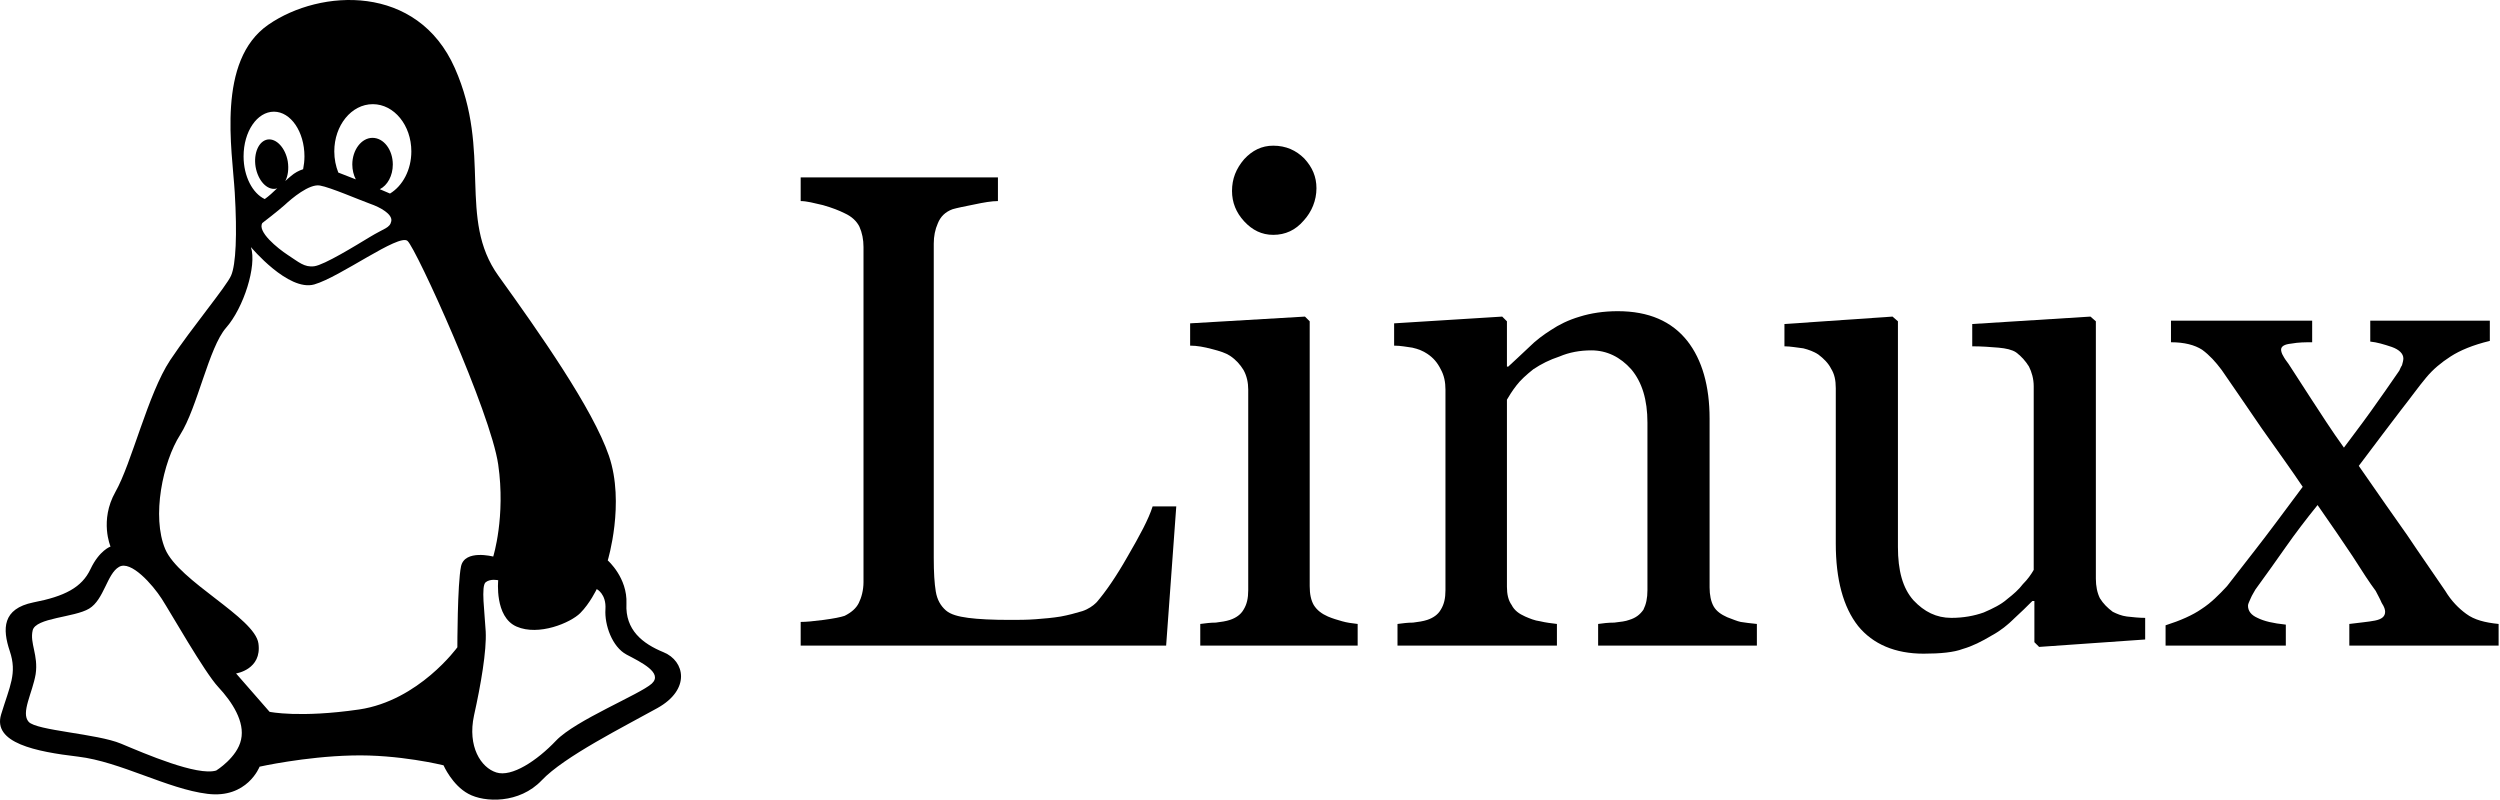
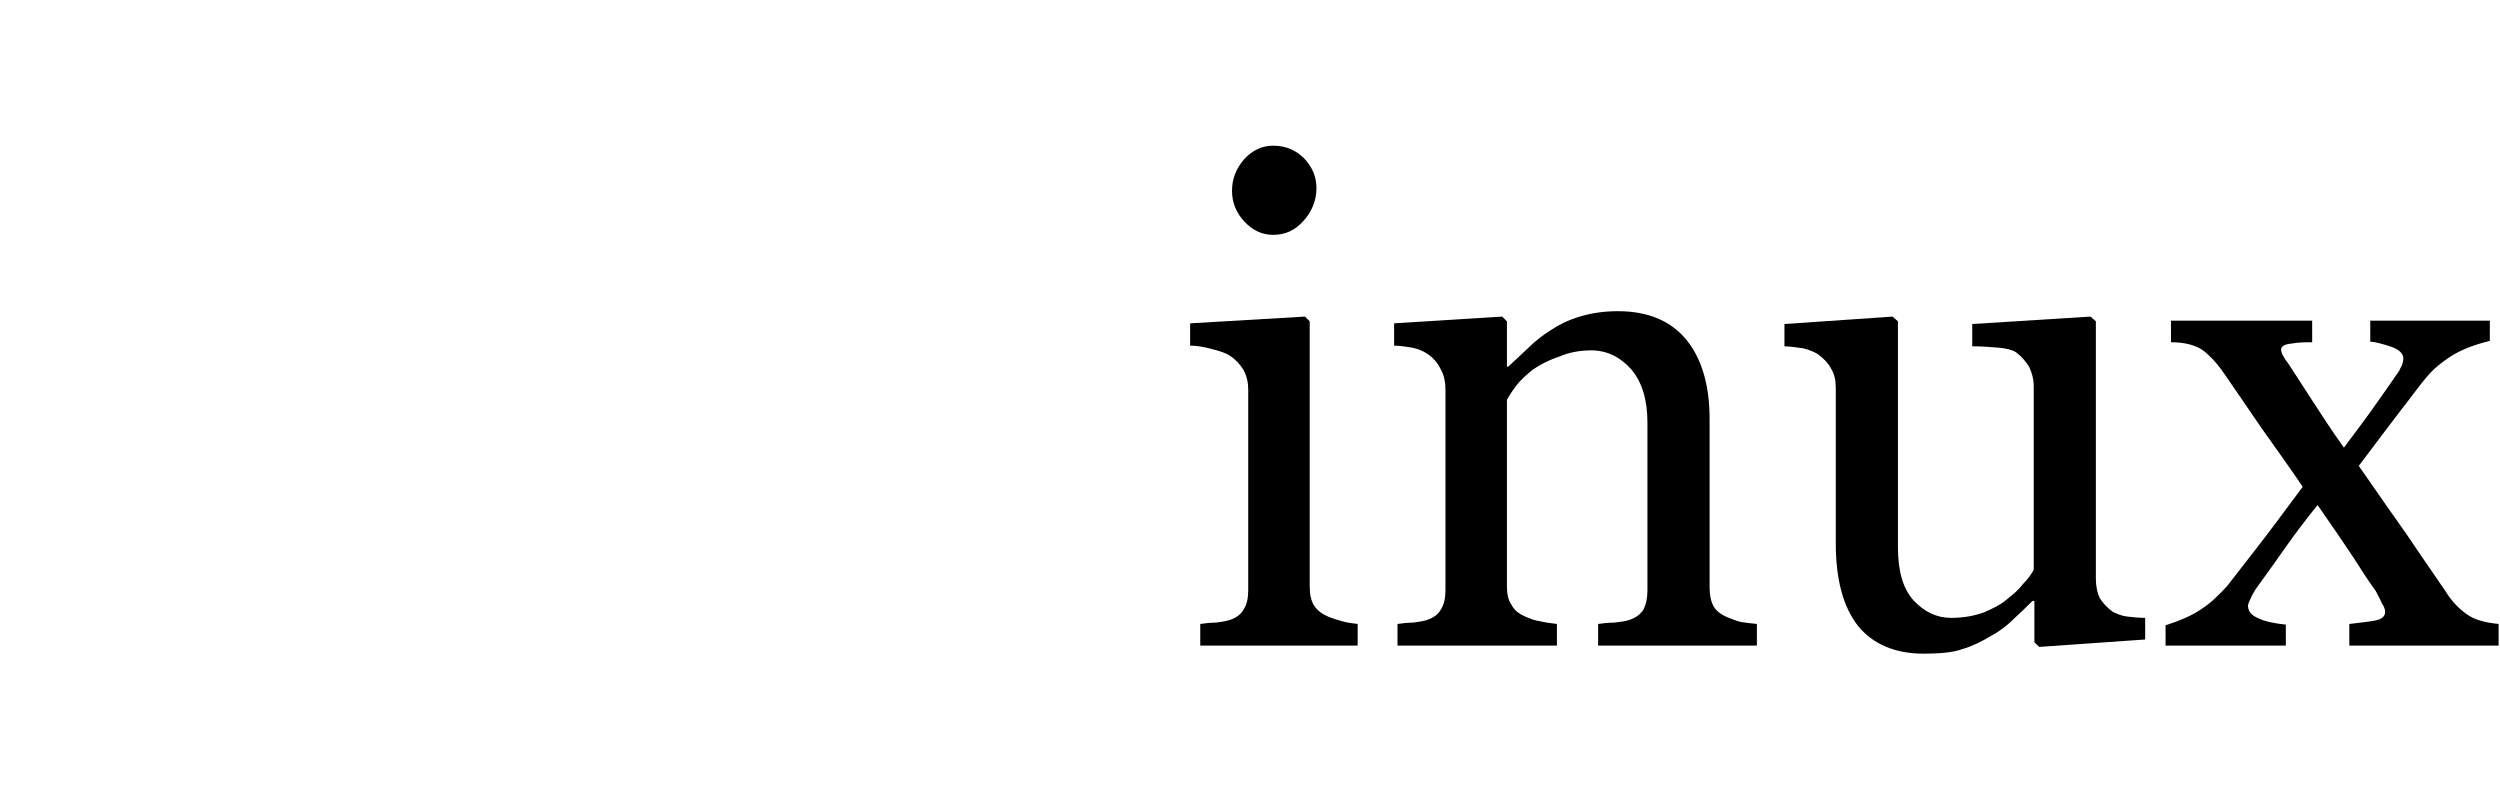
<svg xmlns="http://www.w3.org/2000/svg" width="100%" height="100%" viewBox="0 0 1618 518" version="1.1" xml:space="preserve" style="fill-rule:evenodd;clip-rule:evenodd;stroke-linejoin:round;stroke-miterlimit:2;">
  <g transform="matrix(1,0,0,1,-90.168,-281.228)">
    <g id="linux">
      <g transform="matrix(1.643,0,0,1.643,-96.093,133.358)">
-         <path d="M144.157,388.053C160.77,390.037 179.436,400.799 195.057,402.699C210.762,404.682 215.622,392.004 215.622,392.004C215.622,392.004 233.295,388.053 251.875,387.598C270.473,387.077 288.078,391.466 288.078,391.466C288.078,391.466 291.492,399.285 297.865,402.699C304.238,406.179 317.959,406.65 326.753,397.385C335.564,388.053 359.072,376.298 372.272,368.95C385.556,361.585 383.118,350.353 374.778,346.939C366.438,343.526 359.611,338.145 360.132,327.82C360.586,317.58 352.767,310.753 352.767,310.753C352.767,310.753 359.611,288.221 353.238,269.556C346.865,250.976 325.846,221.095 309.687,198.63C293.528,176.098 307.248,150.085 292.536,116.841C277.822,83.547 239.669,85.515 219.104,99.706C198.539,113.898 204.844,149.092 205.836,165.79C206.828,182.403 206.29,194.291 204.39,198.563C202.49,202.901 189.223,218.657 180.412,231.857C171.618,245.124 165.244,272.516 158.804,283.816C152.498,295.049 156.904,305.289 156.904,305.289C156.904,305.289 152.499,306.802 149.018,314.168C145.604,321.449 138.777,324.929 126.485,327.301C114.277,329.806 114.277,337.676 117.22,346.487C120.179,355.281 117.22,360.208 113.806,371.441C110.393,382.672 127.477,386.085 144.157,388.053ZM316.849,336.816C325.576,340.633 338.12,335.319 341.937,331.502C345.738,327.702 348.428,322.052 348.428,322.052C348.428,322.052 352.245,323.952 351.858,329.988C351.454,336.109 354.481,344.836 360.198,347.863C365.915,350.873 374.642,355.076 370.119,359.28C365.511,363.484 340.02,373.741 332.403,381.745C324.853,389.698 314.932,396.206 308.895,394.289C302.792,392.389 297.461,384.049 300.085,371.841C302.792,359.684 305.079,346.349 304.692,338.732C304.289,331.115 302.792,320.858 304.692,319.344C306.592,317.847 309.619,318.57 309.619,318.57C309.619,318.57 308.104,333.017 316.849,336.816ZM260.216,131.033C268.623,131.033 275.4,139.373 275.4,149.63C275.4,156.911 271.986,163.217 266.992,166.244C265.731,165.723 264.419,165.134 262.973,164.528C266,163.032 268.101,159.215 268.101,154.809C268.101,149.042 264.554,144.3 260.097,144.3C255.759,144.3 252.143,149.041 252.143,154.809C252.143,156.912 252.665,159.013 253.522,160.661C250.899,159.601 248.528,158.694 246.628,157.971C245.636,155.465 245.047,152.64 245.047,149.631C245.048,139.374 251.807,131.033 260.216,131.033ZM239.398,163.083C243.535,163.806 254.901,168.733 259.106,170.246C263.31,171.692 267.967,174.382 267.513,177.073C266.992,179.847 264.823,179.847 259.106,183.328C253.456,186.742 241.114,194.359 237.162,194.88C233.227,195.401 230.991,193.181 226.786,190.474C222.582,187.716 214.697,181.276 216.68,177.863C216.68,177.863 222.851,173.138 225.542,170.717C228.233,168.211 235.194,162.309 239.398,163.083ZM221.271,133.993C227.896,133.993 233.294,141.879 233.294,151.598C233.294,153.364 233.092,155.011 232.773,156.659C231.125,157.18 229.478,158.038 227.896,159.417C227.123,160.073 226.399,160.661 225.744,161.317C226.786,159.35 227.19,156.525 226.719,153.565C225.811,148.319 222.263,144.435 218.782,144.956C215.284,145.545 213.199,150.354 214.04,155.668C214.965,161.049 218.445,164.932 221.993,164.344C222.195,164.277 222.38,164.21 222.582,164.142C220.884,165.79 219.303,167.236 217.655,168.413C212.863,166.176 209.315,159.484 209.315,151.598C209.316,141.812 214.629,133.993 221.271,133.993ZM184.362,261.216C191.189,250.455 195.594,226.93 202.421,219.111C209.316,211.309 214.629,194.679 212.208,187.331C212.208,187.331 226.921,204.936 237.162,202.044C247.419,199.084 270.473,181.95 273.886,184.893C277.3,187.852 306.659,252.422 309.618,272.987C312.578,293.535 307.651,309.241 307.651,309.241C307.651,309.241 296.419,306.281 294.972,313.108C293.526,320.002 293.526,344.973 293.526,344.973C293.526,344.973 278.342,365.992 254.834,369.472C231.326,372.886 219.555,370.397 219.555,370.397L206.355,355.28C206.355,355.28 216.613,353.767 215.166,343.459C213.72,333.219 183.822,319.026 178.441,306.28C173.062,293.534 177.451,271.994 184.362,261.216ZM126.232,338.33C127.409,333.286 142.643,333.286 148.495,329.738C154.347,326.19 155.523,316 160.249,313.31C164.906,310.552 173.516,320.339 177.064,325.853C180.545,331.234 193.88,354.759 199.328,360.61C204.843,366.512 209.905,374.331 208.324,381.36C206.828,388.388 198.538,393.517 198.538,393.517C191.123,395.804 170.44,386.875 161.041,382.94C151.642,378.989 127.73,377.811 124.653,374.331C121.492,370.783 126.166,362.964 127.41,355.548C128.519,348.049 125.039,343.391 126.232,338.33Z" style="fill-rule:nonzero;" />
-       </g>
+         </g>
      <g transform="matrix(1,0,0,1,-53.933,-58.809)">
        <g transform="matrix(437.199,0,0,437.199,641.316,757.849)">
-           <path d="M0.604,-0.206L0.589,-0L0.048,-0L0.048,-0.035C0.056,-0.035 0.067,-0.036 0.082,-0.038C0.097,-0.04 0.107,-0.042 0.113,-0.044C0.123,-0.049 0.13,-0.055 0.134,-0.063C0.138,-0.071 0.141,-0.082 0.141,-0.094L0.141,-0.59C0.141,-0.601 0.139,-0.611 0.135,-0.62C0.131,-0.628 0.124,-0.635 0.113,-0.64C0.105,-0.644 0.095,-0.648 0.081,-0.652C0.068,-0.655 0.057,-0.658 0.048,-0.658L0.048,-0.693L0.34,-0.693L0.34,-0.658C0.331,-0.658 0.319,-0.656 0.305,-0.653C0.29,-0.65 0.28,-0.648 0.273,-0.646C0.262,-0.642 0.255,-0.635 0.251,-0.625C0.247,-0.616 0.245,-0.606 0.245,-0.595L0.245,-0.13C0.245,-0.108 0.246,-0.092 0.248,-0.08C0.25,-0.068 0.255,-0.059 0.263,-0.052C0.27,-0.046 0.281,-0.043 0.296,-0.041C0.311,-0.039 0.332,-0.038 0.358,-0.038C0.37,-0.038 0.383,-0.038 0.396,-0.039C0.409,-0.04 0.421,-0.041 0.433,-0.043C0.444,-0.045 0.455,-0.048 0.465,-0.051C0.474,-0.054 0.481,-0.059 0.486,-0.064C0.499,-0.079 0.515,-0.102 0.532,-0.132C0.55,-0.163 0.563,-0.187 0.569,-0.206L0.604,-0.206Z" style="fill-rule:nonzero;" />
-         </g>
+           </g>
        <g transform="matrix(437.199,0,0,437.199,905.173,757.849)">
          <path d="M0.269,-0L0.036,-0L0.036,-0.032C0.044,-0.033 0.051,-0.034 0.059,-0.034C0.067,-0.035 0.074,-0.036 0.08,-0.038C0.089,-0.041 0.096,-0.046 0.1,-0.053C0.105,-0.061 0.107,-0.07 0.107,-0.082L0.107,-0.379C0.107,-0.389 0.105,-0.399 0.1,-0.408C0.095,-0.416 0.089,-0.423 0.08,-0.429C0.074,-0.433 0.065,-0.436 0.053,-0.439C0.042,-0.442 0.031,-0.444 0.021,-0.444L0.021,-0.477L0.191,-0.487L0.198,-0.48L0.198,-0.088C0.198,-0.076 0.2,-0.067 0.204,-0.06C0.209,-0.052 0.216,-0.047 0.225,-0.043C0.232,-0.04 0.239,-0.038 0.246,-0.036C0.253,-0.034 0.26,-0.033 0.269,-0.032L0.269,-0ZM0.208,-0.677C0.208,-0.659 0.201,-0.642 0.189,-0.629C0.177,-0.615 0.162,-0.608 0.144,-0.608C0.127,-0.608 0.113,-0.615 0.101,-0.628C0.089,-0.641 0.083,-0.656 0.083,-0.673C0.083,-0.691 0.089,-0.706 0.101,-0.72C0.113,-0.733 0.127,-0.74 0.144,-0.74C0.163,-0.74 0.178,-0.733 0.19,-0.721C0.202,-0.708 0.208,-0.694 0.208,-0.677Z" style="fill-rule:nonzero;" />
        </g>
        <g transform="matrix(437.199,0,0,437.199,1033.26,757.849)">
          <path d="M0.567,-0L0.332,-0L0.332,-0.032C0.339,-0.033 0.347,-0.034 0.356,-0.034C0.365,-0.035 0.373,-0.036 0.378,-0.038C0.388,-0.041 0.394,-0.046 0.399,-0.053C0.403,-0.061 0.405,-0.07 0.405,-0.082L0.405,-0.33C0.405,-0.364 0.397,-0.39 0.381,-0.409C0.365,-0.427 0.345,-0.437 0.322,-0.437C0.305,-0.437 0.289,-0.434 0.275,-0.428C0.26,-0.423 0.248,-0.417 0.236,-0.409C0.226,-0.401 0.217,-0.393 0.211,-0.385C0.204,-0.376 0.2,-0.369 0.197,-0.364L0.197,-0.087C0.197,-0.076 0.199,-0.067 0.204,-0.06C0.208,-0.052 0.215,-0.047 0.224,-0.043C0.231,-0.04 0.238,-0.037 0.246,-0.036C0.254,-0.034 0.263,-0.033 0.271,-0.032L0.271,-0L0.035,-0L0.035,-0.032C0.043,-0.033 0.05,-0.034 0.058,-0.034C0.066,-0.035 0.073,-0.036 0.079,-0.038C0.088,-0.041 0.095,-0.046 0.099,-0.053C0.104,-0.061 0.106,-0.07 0.106,-0.082L0.106,-0.379C0.106,-0.39 0.104,-0.4 0.099,-0.409C0.094,-0.419 0.088,-0.426 0.079,-0.432C0.073,-0.436 0.066,-0.439 0.057,-0.441C0.049,-0.442 0.04,-0.444 0.03,-0.444L0.03,-0.477L0.19,-0.487L0.197,-0.48L0.197,-0.413L0.199,-0.413C0.207,-0.42 0.217,-0.43 0.229,-0.441C0.24,-0.452 0.251,-0.46 0.262,-0.467C0.274,-0.475 0.288,-0.482 0.305,-0.487C0.321,-0.492 0.34,-0.495 0.361,-0.495C0.407,-0.495 0.441,-0.48 0.464,-0.451C0.486,-0.423 0.497,-0.384 0.497,-0.336L0.497,-0.086C0.497,-0.075 0.499,-0.065 0.503,-0.058C0.507,-0.051 0.514,-0.046 0.523,-0.042C0.531,-0.039 0.538,-0.036 0.543,-0.035C0.549,-0.034 0.557,-0.033 0.567,-0.032L0.567,-0Z" style="fill-rule:nonzero;" />
        </g>
        <g transform="matrix(437.199,0,0,437.199,1291.56,757.849)">
          <path d="M0.551,-0.009L0.394,0.002L0.387,-0.005L0.387,-0.066L0.384,-0.066C0.376,-0.058 0.367,-0.049 0.357,-0.04C0.348,-0.031 0.337,-0.022 0.324,-0.015C0.309,-0.006 0.295,0.001 0.281,0.005C0.268,0.01 0.248,0.012 0.223,0.012C0.181,0.012 0.148,-0.002 0.126,-0.029C0.104,-0.057 0.093,-0.098 0.093,-0.151L0.093,-0.381C0.093,-0.393 0.091,-0.402 0.086,-0.41C0.082,-0.418 0.075,-0.425 0.067,-0.431C0.061,-0.435 0.053,-0.438 0.045,-0.44C0.036,-0.441 0.026,-0.443 0.017,-0.443L0.017,-0.476L0.177,-0.487L0.185,-0.48L0.185,-0.146C0.185,-0.111 0.192,-0.085 0.208,-0.067C0.224,-0.05 0.242,-0.041 0.264,-0.041C0.282,-0.041 0.298,-0.044 0.312,-0.049C0.326,-0.055 0.338,-0.061 0.347,-0.069C0.356,-0.076 0.364,-0.083 0.37,-0.091C0.377,-0.098 0.382,-0.105 0.386,-0.112L0.386,-0.384C0.386,-0.395 0.383,-0.405 0.379,-0.413C0.374,-0.421 0.368,-0.428 0.36,-0.434C0.354,-0.438 0.345,-0.44 0.334,-0.441C0.322,-0.442 0.309,-0.443 0.295,-0.443L0.295,-0.476L0.47,-0.487L0.478,-0.48L0.478,-0.099C0.478,-0.088 0.48,-0.078 0.484,-0.07C0.489,-0.062 0.495,-0.056 0.503,-0.05C0.509,-0.047 0.516,-0.044 0.524,-0.043C0.533,-0.042 0.542,-0.041 0.551,-0.041L0.551,-0.009Z" style="fill-rule:nonzero;" />
        </g>
        <g transform="matrix(437.199,0,0,437.199,1543.04,757.849)">
          <path d="M0.499,-0L0.278,-0L0.278,-0.032C0.293,-0.034 0.306,-0.035 0.316,-0.037C0.326,-0.039 0.331,-0.043 0.331,-0.05C0.331,-0.053 0.33,-0.057 0.326,-0.063C0.323,-0.07 0.32,-0.075 0.317,-0.081C0.308,-0.093 0.297,-0.11 0.283,-0.132C0.269,-0.153 0.252,-0.178 0.231,-0.208C0.214,-0.187 0.198,-0.166 0.184,-0.146C0.17,-0.126 0.155,-0.105 0.139,-0.083C0.137,-0.079 0.134,-0.075 0.132,-0.07C0.13,-0.065 0.128,-0.062 0.128,-0.059C0.128,-0.051 0.133,-0.045 0.142,-0.041C0.152,-0.036 0.165,-0.033 0.184,-0.031L0.184,-0L0.006,-0L0.006,-0.03C0.028,-0.037 0.046,-0.045 0.059,-0.054C0.073,-0.063 0.085,-0.075 0.097,-0.088C0.107,-0.101 0.121,-0.119 0.139,-0.142C0.157,-0.165 0.18,-0.196 0.209,-0.235C0.193,-0.259 0.172,-0.288 0.148,-0.322C0.124,-0.357 0.105,-0.385 0.089,-0.408C0.08,-0.42 0.071,-0.43 0.06,-0.438C0.049,-0.445 0.034,-0.449 0.014,-0.449L0.014,-0.481L0.223,-0.481L0.223,-0.449C0.213,-0.449 0.203,-0.449 0.192,-0.447C0.182,-0.446 0.177,-0.443 0.177,-0.438C0.177,-0.436 0.178,-0.432 0.18,-0.429C0.182,-0.425 0.185,-0.421 0.188,-0.417C0.195,-0.406 0.206,-0.389 0.221,-0.366C0.236,-0.343 0.252,-0.318 0.27,-0.293C0.281,-0.308 0.295,-0.326 0.31,-0.347C0.325,-0.368 0.339,-0.388 0.352,-0.407C0.353,-0.409 0.354,-0.412 0.356,-0.415C0.357,-0.419 0.358,-0.422 0.358,-0.425C0.358,-0.432 0.352,-0.438 0.341,-0.442C0.329,-0.446 0.319,-0.449 0.309,-0.45L0.309,-0.481L0.486,-0.481L0.486,-0.451C0.461,-0.445 0.442,-0.437 0.428,-0.428C0.414,-0.419 0.402,-0.409 0.392,-0.397C0.381,-0.384 0.369,-0.367 0.354,-0.348C0.339,-0.328 0.318,-0.301 0.292,-0.266C0.321,-0.224 0.345,-0.19 0.364,-0.163C0.382,-0.136 0.401,-0.109 0.42,-0.081C0.429,-0.066 0.44,-0.055 0.451,-0.047C0.463,-0.038 0.479,-0.034 0.499,-0.032L0.499,-0Z" style="fill-rule:nonzero;" />
        </g>
      </g>
    </g>
  </g>
</svg>